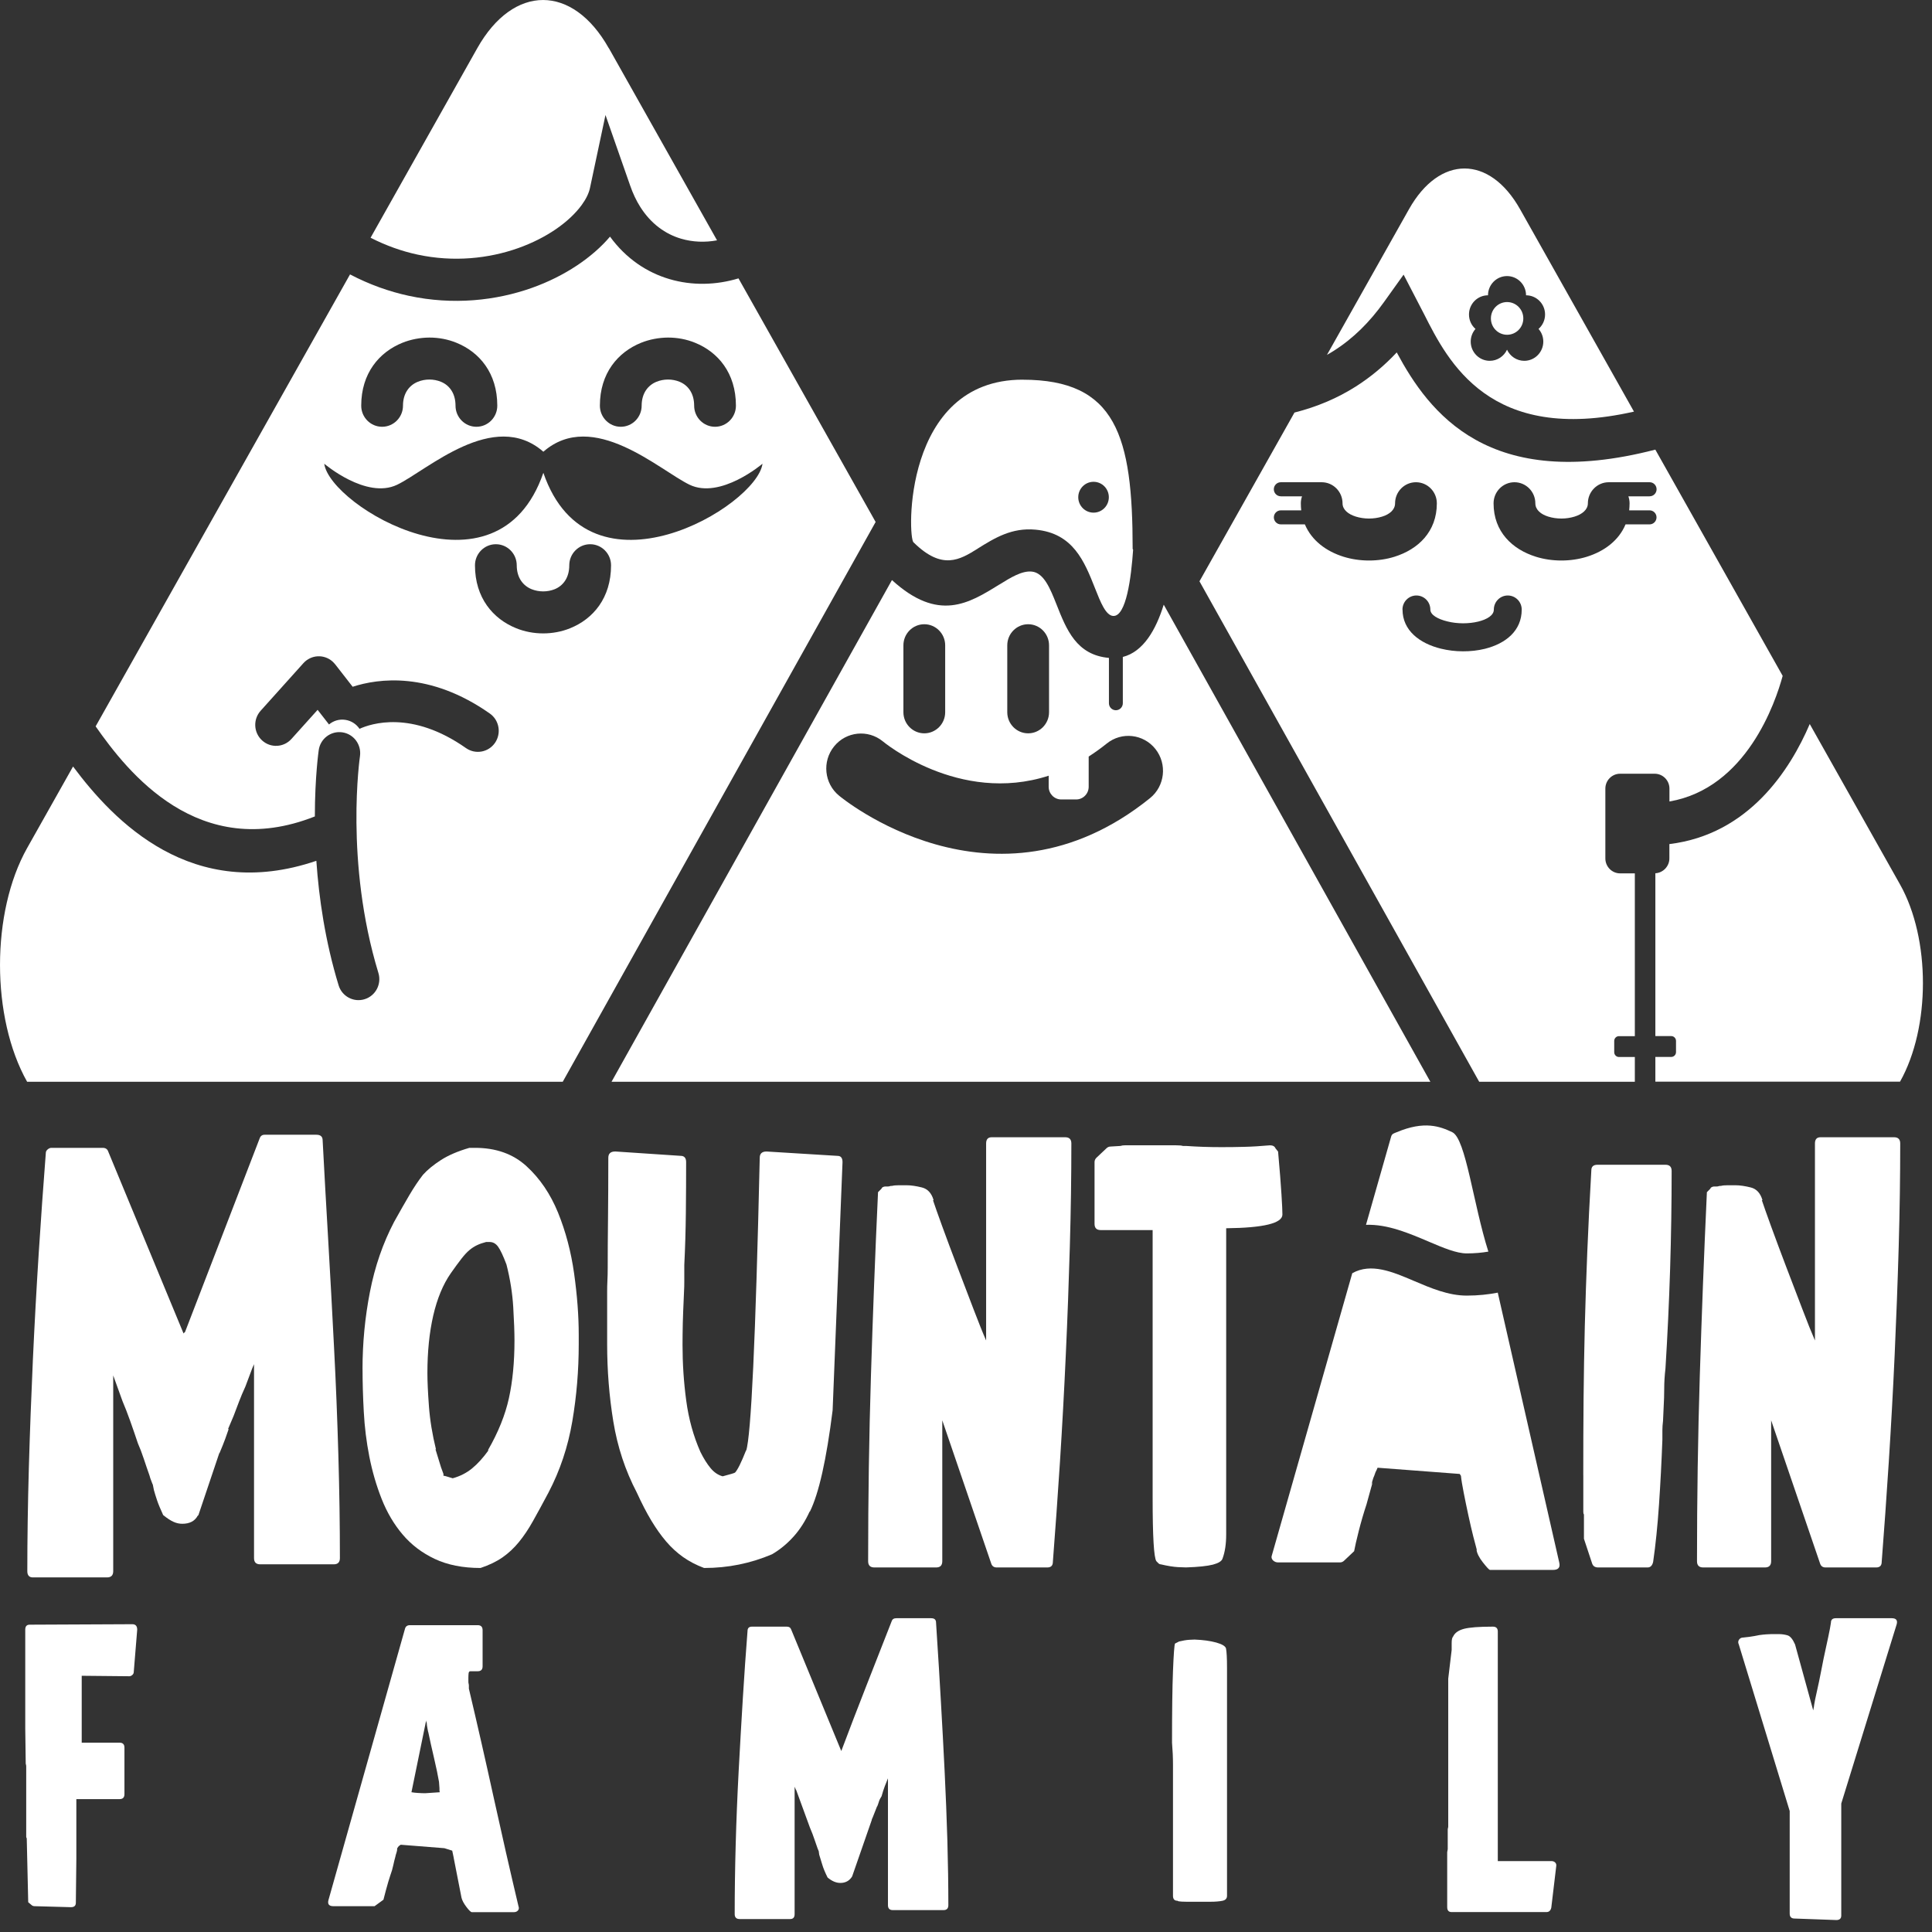
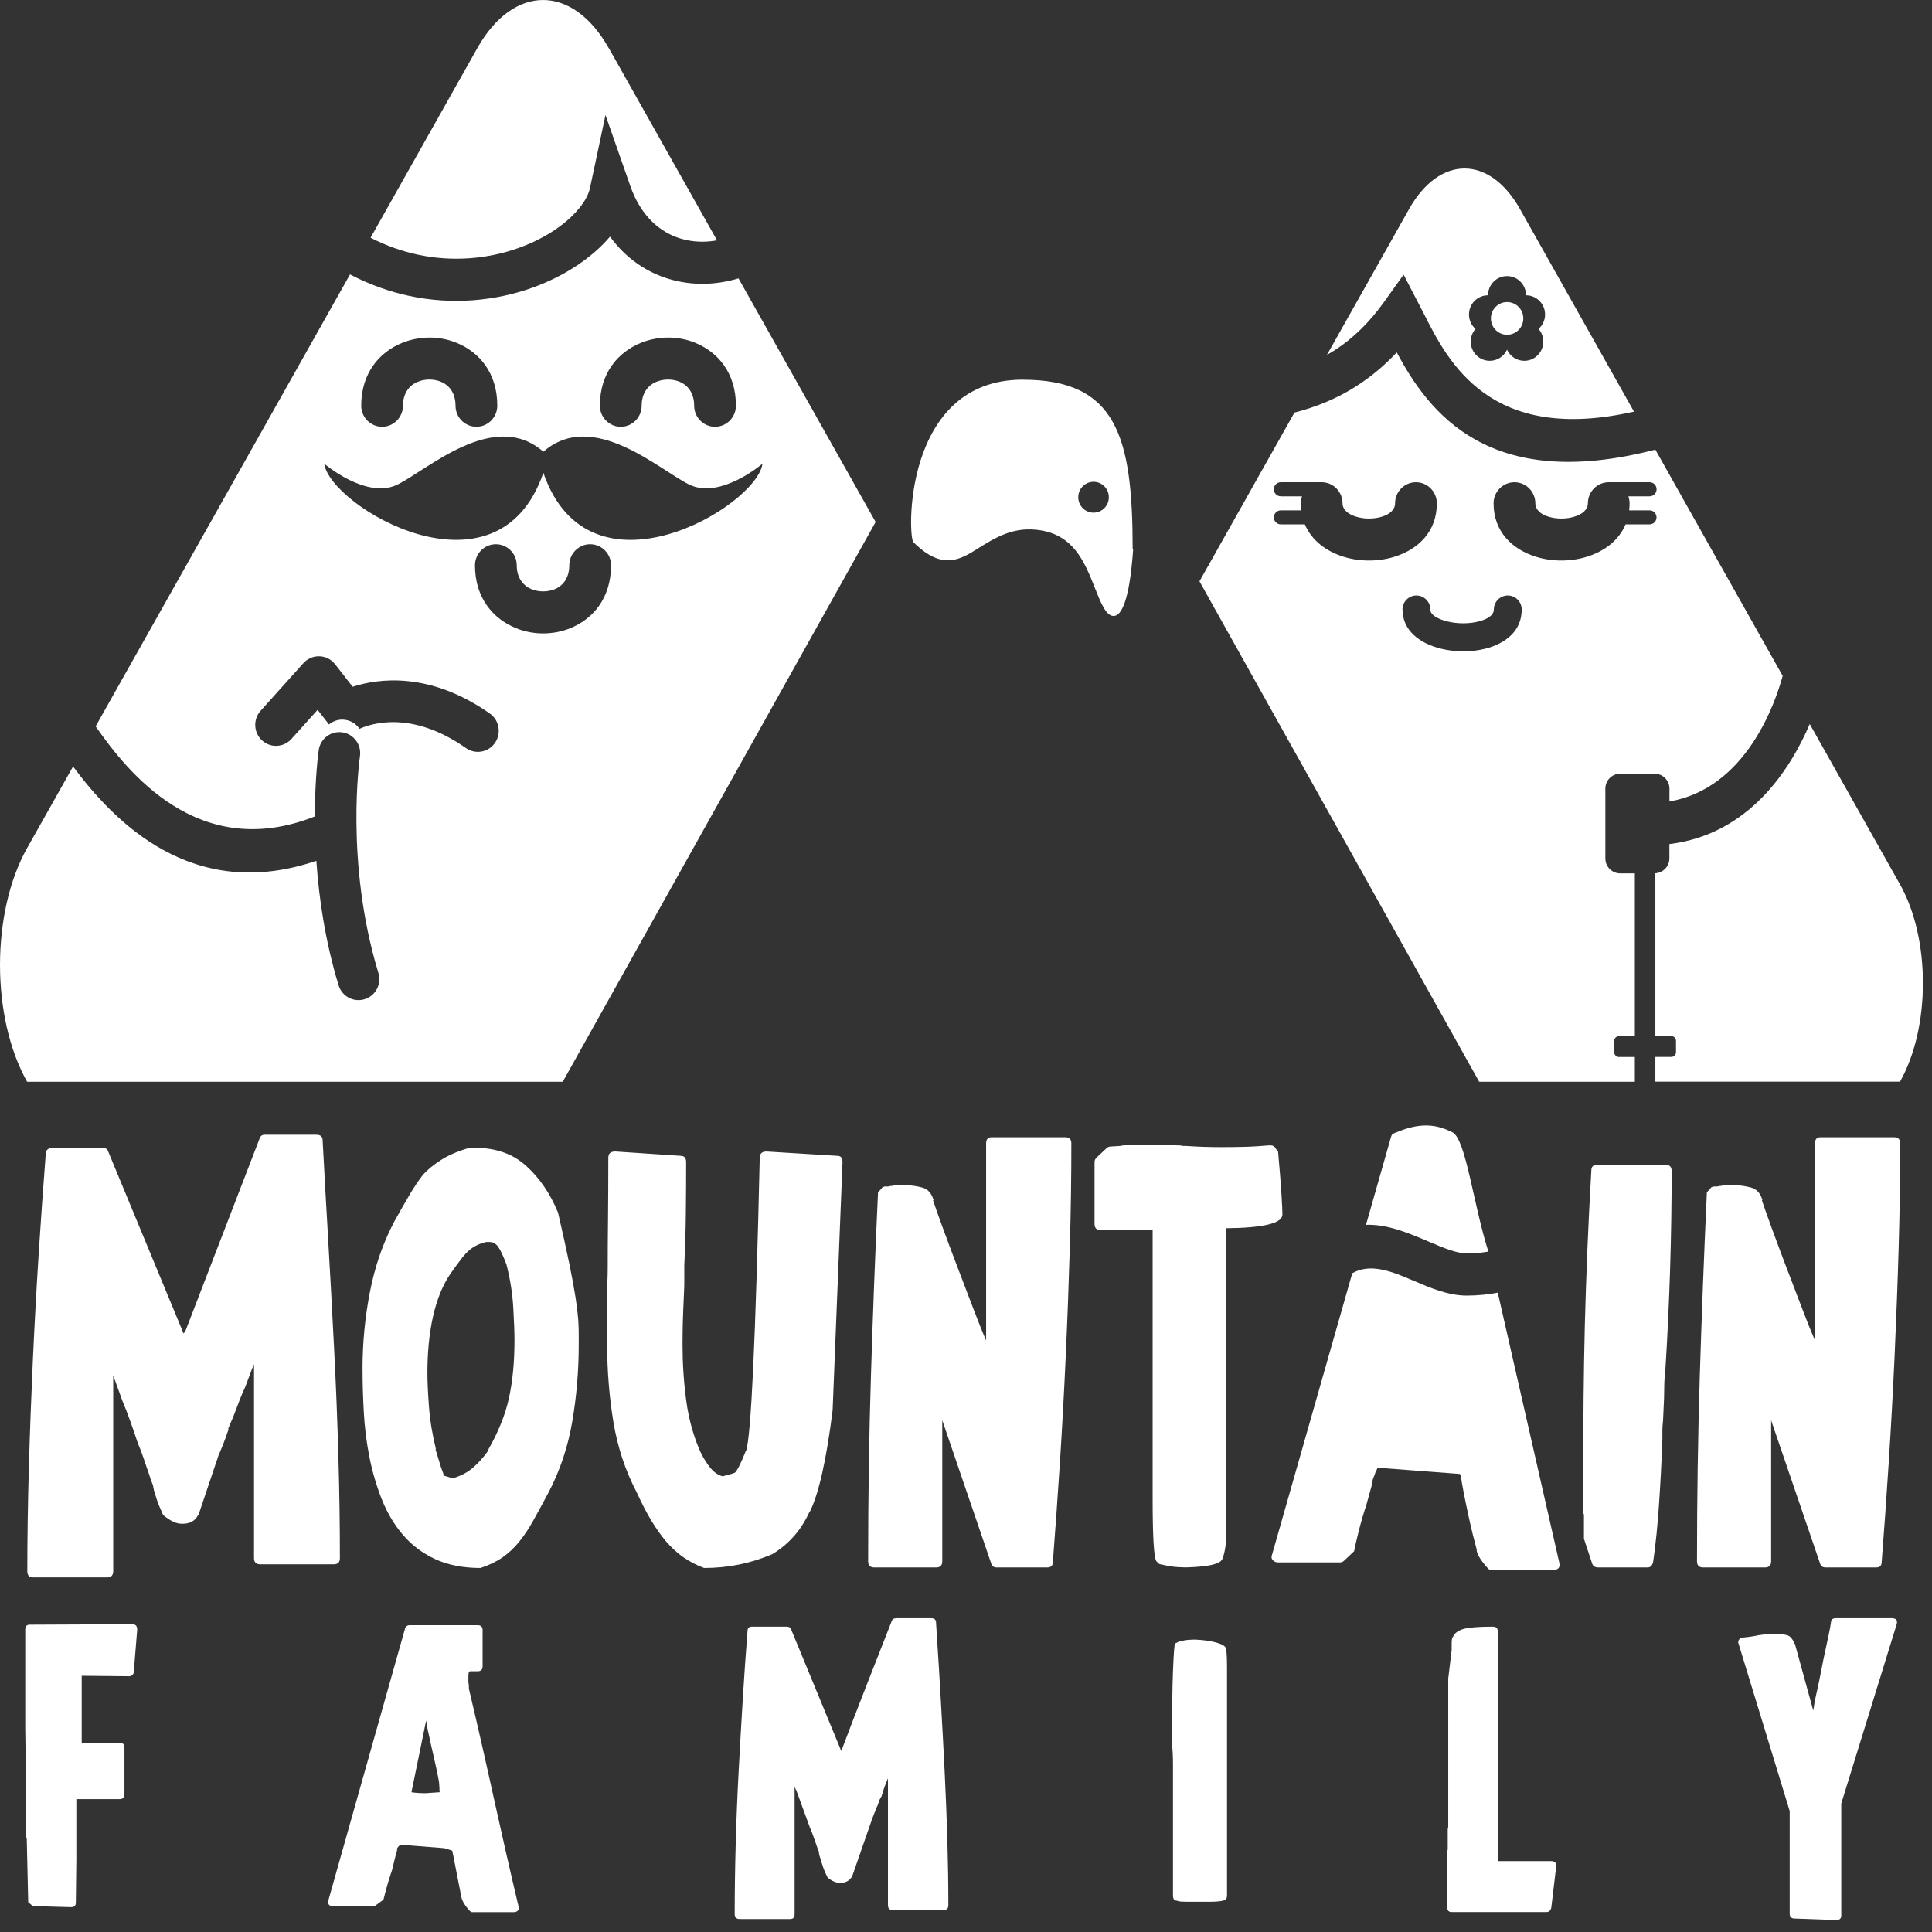
<svg xmlns="http://www.w3.org/2000/svg" width="58" height="58" viewBox="0 0 58 58" fill="none">
  <rect x="0" y="0" width="58" height="58" fill="#333333" stroke="none" />
  <path fill-rule="evenodd" clip-rule="evenodd" d="M50.116 25.34C52.496 25.051 53.739 23.116 54.33 21.736L57.04 26.551C57.957 28.18 57.957 30.844 57.04 32.473H49.695V31.73H50.172C50.25 31.73 50.315 31.666 50.315 31.586V31.248C50.315 31.169 50.251 31.104 50.172 31.104H49.695V26.216C49.928 26.203 50.116 26.007 50.116 25.77V25.339V25.34Z" fill="white" />
  <path fill-rule="evenodd" clip-rule="evenodd" d="M49.524 14.899C49.639 14.899 49.732 14.804 49.732 14.688C49.732 14.572 49.639 14.477 49.524 14.477H48.296C47.95 14.477 47.669 14.761 47.669 15.11C47.669 15.303 47.494 15.439 47.272 15.508C47.146 15.547 47.011 15.567 46.876 15.567C46.741 15.567 46.605 15.548 46.481 15.509C46.262 15.442 46.092 15.306 46.092 15.11C46.092 14.761 45.811 14.477 45.465 14.477C45.119 14.477 44.838 14.761 44.838 15.11C44.838 15.961 45.397 16.492 46.113 16.715C46.353 16.79 46.615 16.827 46.875 16.827C47.136 16.827 47.397 16.789 47.638 16.714C48.159 16.552 48.597 16.228 48.8 15.742H49.521C49.637 15.742 49.73 15.648 49.73 15.531C49.73 15.415 49.637 15.321 49.521 15.321H48.909C48.916 15.253 48.921 15.182 48.921 15.11C48.921 15.038 48.908 14.965 48.885 14.9H49.52L49.524 14.899ZM38.45 14.899C38.335 14.899 38.241 14.804 38.241 14.688C38.241 14.572 38.335 14.477 38.45 14.477H39.678C40.023 14.477 40.304 14.761 40.304 15.11C40.304 15.303 40.479 15.439 40.702 15.508C40.827 15.547 40.962 15.567 41.097 15.567C41.232 15.567 41.368 15.548 41.492 15.509C41.711 15.442 41.881 15.306 41.881 15.11C41.881 14.761 42.162 14.477 42.508 14.477C42.854 14.477 43.135 14.761 43.135 15.11C43.135 15.961 42.576 16.492 41.86 16.715C41.62 16.79 41.359 16.827 41.098 16.827C40.837 16.827 40.577 16.789 40.335 16.714C39.815 16.552 39.377 16.228 39.173 15.742H38.451C38.336 15.742 38.242 15.648 38.242 15.531C38.242 15.415 38.336 15.321 38.451 15.321H39.064C39.056 15.253 39.052 15.182 39.052 15.11C39.052 15.038 39.065 14.965 39.088 14.9H38.452L38.45 14.899ZM42.103 18.3C42.103 18.067 42.29 17.877 42.521 17.877C42.753 17.877 42.94 18.066 42.94 18.3C42.94 18.461 43.167 18.587 43.454 18.656C43.601 18.693 43.761 18.711 43.92 18.712C44.078 18.712 44.235 18.695 44.379 18.66C44.643 18.594 44.846 18.473 44.846 18.3C44.846 18.067 45.033 17.877 45.264 17.877C45.496 17.877 45.683 18.066 45.683 18.3C45.683 18.939 45.2 19.322 44.576 19.478C44.368 19.529 44.143 19.554 43.918 19.553C43.693 19.553 43.468 19.525 43.259 19.474C42.615 19.316 42.105 18.924 42.105 18.3H42.103ZM36.008 17.453L38.861 12.385C39.55 12.211 40.155 11.949 40.692 11.61C41.153 11.318 41.563 10.973 41.931 10.58C42.899 12.383 44.687 14.796 49.694 13.498L53.517 20.29C53.303 21.081 52.431 23.663 50.118 24.061V23.674C50.118 23.428 49.919 23.228 49.675 23.228H48.636C48.393 23.228 48.194 23.428 48.194 23.674V25.772C48.194 26.018 48.393 26.219 48.636 26.219H49.079V31.106H48.602C48.524 31.106 48.46 31.17 48.46 31.25V31.588C48.46 31.666 48.523 31.732 48.602 31.732H49.079V32.475H44.406L36.01 17.453H36.008Z" fill="white" />
  <path fill-rule="evenodd" clip-rule="evenodd" d="M8.75 22.183C8.518 22.442 8.124 22.462 7.868 22.228C7.612 21.994 7.593 21.596 7.824 21.338L9.107 19.91C9.339 19.651 9.733 19.631 9.989 19.865C10.015 19.89 10.039 19.915 10.061 19.943H10.062L10.587 20.617C11.351 20.369 12.894 20.149 14.704 21.42C14.988 21.619 15.057 22.013 14.861 22.3C14.663 22.587 14.273 22.657 13.989 22.458C12.357 21.311 11.132 21.725 10.793 21.88C10.698 21.738 10.545 21.636 10.364 21.61C10.182 21.583 10.007 21.639 9.877 21.749L9.535 21.31L8.75 22.183ZM12.098 12.179C12.098 12.528 11.817 12.812 11.471 12.812C11.125 12.812 10.844 12.528 10.844 12.179C10.844 11.203 11.386 10.571 12.079 10.291C12.335 10.188 12.613 10.136 12.891 10.134C13.168 10.134 13.446 10.185 13.702 10.29C14.391 10.569 14.929 11.198 14.929 12.179C14.929 12.528 14.648 12.812 14.302 12.812C13.956 12.812 13.675 12.528 13.675 12.179C13.675 11.798 13.483 11.561 13.237 11.461C13.128 11.416 13.009 11.394 12.891 11.394C12.772 11.394 12.653 11.416 12.544 11.461C12.293 11.562 12.098 11.801 12.098 12.178V12.179ZM19.263 12.179C19.263 12.528 18.982 12.812 18.636 12.812C18.29 12.812 18.009 12.528 18.009 12.179C18.009 11.203 18.551 10.571 19.244 10.291C19.5 10.188 19.778 10.136 20.055 10.134C20.333 10.134 20.611 10.185 20.867 10.29C21.555 10.569 22.093 11.198 22.093 12.179C22.093 12.528 21.812 12.812 21.466 12.812C21.12 12.812 20.839 12.528 20.839 12.179C20.839 11.798 20.647 11.561 20.401 11.461C20.293 11.416 20.174 11.394 20.055 11.394C19.937 11.394 19.818 11.416 19.708 11.461C19.458 11.562 19.263 11.801 19.263 12.178V12.179ZM14.259 16.971C14.259 16.622 14.54 16.338 14.886 16.338C15.232 16.338 15.513 16.622 15.513 16.971C15.513 17.349 15.708 17.587 15.959 17.688C16.068 17.732 16.187 17.754 16.306 17.754C16.424 17.754 16.543 17.732 16.651 17.689C16.898 17.589 17.09 17.352 17.09 16.971C17.09 16.622 17.371 16.338 17.717 16.338C18.062 16.338 18.344 16.622 18.344 16.971C18.344 17.951 17.807 18.581 17.117 18.86C16.861 18.964 16.583 19.015 16.306 19.015C16.028 19.015 15.75 18.963 15.494 18.859C14.801 18.579 14.259 17.947 14.259 16.971ZM16.312 13.561C14.821 12.259 12.823 14.119 11.923 14.552C10.994 14.998 9.734 13.921 9.734 13.921C9.904 15.2 14.932 18.204 16.312 14.194C17.692 18.205 22.72 15.2 22.891 13.921C22.891 13.921 21.629 14.998 20.701 14.552C19.802 14.119 17.803 12.259 16.312 13.561ZM22.17 8.357L26.287 15.67L16.894 32.475H0.814C-0.271 30.546 -0.271 27.39 0.814 25.46L2.193 23.011C3.415 24.65 5.762 27.114 9.497 25.842C9.574 26.956 9.761 28.255 10.165 29.579C10.266 29.913 10.617 30.099 10.946 29.997C11.277 29.895 11.461 29.542 11.36 29.209C10.341 25.866 10.806 22.708 10.807 22.699C10.855 22.353 10.618 22.034 10.275 21.985C9.933 21.936 9.616 22.176 9.568 22.521C9.568 22.526 9.453 23.305 9.452 24.51C5.959 25.893 3.829 23.173 2.871 21.806L10.508 8.238C11.095 8.545 11.687 8.754 12.27 8.88C13.605 9.168 14.892 9.024 15.966 8.643C16.962 8.289 17.787 7.724 18.313 7.104C18.795 7.765 19.423 8.18 20.099 8.379C20.778 8.58 21.5 8.56 22.167 8.358L22.17 8.357Z" fill="white" />
-   <path fill-rule="evenodd" clip-rule="evenodd" d="M32.683 22.711V23.62C32.683 23.829 32.514 24 32.308 24H31.858C31.651 24 31.482 23.829 31.482 23.62V23.287C28.785 24.163 26.511 22.262 26.503 22.256C26.058 21.891 25.401 21.958 25.039 22.409C24.676 22.859 24.743 23.522 25.19 23.887C25.203 23.899 29.819 27.756 34.524 23.961C34.972 23.599 35.045 22.939 34.687 22.486C34.329 22.034 33.675 21.959 33.226 22.321C33.046 22.466 32.864 22.595 32.685 22.711M27.121 19.373C27.121 19.024 27.402 18.74 27.748 18.74C28.093 18.74 28.375 19.024 28.375 19.373V21.382C28.375 21.731 28.093 22.015 27.748 22.015C27.402 22.015 27.121 21.731 27.121 21.382V19.373ZM30.239 19.373C30.239 19.024 30.52 18.74 30.866 18.74C31.212 18.74 31.493 19.024 31.493 19.373V21.382C31.493 21.731 31.212 22.015 30.866 22.015C30.52 22.015 30.239 21.731 30.239 21.382V19.373ZM34.938 18.156L42.94 32.475H18.359L26.777 17.414C28.17 18.685 29.086 18.116 29.999 17.549V17.551C30.338 17.34 30.676 17.131 30.973 17.159C31.339 17.193 31.529 17.673 31.713 18.136C32.02 18.914 32.318 19.663 33.291 19.751V21.112C33.291 21.228 33.384 21.322 33.499 21.322C33.614 21.322 33.708 21.228 33.708 21.112V19.722C34.327 19.565 34.704 18.9 34.934 18.158L34.938 18.156Z" fill="white" />
  <path d="M51.35 35.675C51.35 35.663 51.363 35.65 51.388 35.638C51.413 35.626 51.437 35.619 51.462 35.619H51.537C51.562 35.619 51.58 35.616 51.593 35.61C51.605 35.603 51.63 35.601 51.668 35.601C51.705 35.589 51.773 35.582 51.872 35.582H52.095C52.231 35.582 52.386 35.605 52.558 35.648C52.732 35.691 52.849 35.819 52.911 36.031H52.892C52.942 36.181 53.034 36.443 53.17 36.817C53.306 37.191 53.458 37.597 53.624 38.034C53.791 38.47 53.952 38.891 54.107 39.297C54.261 39.703 54.388 40.017 54.486 40.242V34.328C54.486 34.203 54.542 34.141 54.653 34.141H56.861C56.984 34.141 57.046 34.203 57.046 34.328C57.046 35.326 57.031 36.361 57 37.435C56.969 38.508 56.928 39.587 56.879 40.673C56.83 41.759 56.77 42.829 56.703 43.884C56.635 44.938 56.564 45.939 56.49 46.888C56.49 47 56.434 47.056 56.324 47.056H54.803C54.716 47.056 54.661 47.013 54.636 46.926L53.171 42.639V46.869C53.171 46.994 53.109 47.056 52.986 47.056H51.131C51.007 47.056 50.945 46.994 50.945 46.869C50.945 44.973 50.973 43.119 51.029 41.31C51.085 39.501 51.155 37.661 51.242 35.79L51.353 35.678L51.35 35.675Z" fill="white" />
  <path d="M47.532 44.284V45.389C47.532 45.427 47.539 45.451 47.551 45.465V46.195L47.793 46.925C47.818 47.013 47.879 47.056 47.978 47.056H49.462C49.548 47.056 49.604 46.999 49.629 46.887C49.703 46.375 49.761 45.805 49.804 45.175C49.847 44.545 49.881 43.893 49.906 43.219V42.939C49.906 42.851 49.913 42.758 49.925 42.659C49.925 42.609 49.928 42.543 49.934 42.462C49.94 42.382 49.943 42.316 49.943 42.266C49.955 42.055 49.961 41.861 49.961 41.686C49.961 41.498 49.973 41.299 49.998 41.087C50.06 40.089 50.107 39.09 50.138 38.093C50.169 37.094 50.184 36.115 50.184 35.154C50.184 35.029 50.123 34.967 49.998 34.967H47.958C47.834 34.967 47.773 35.023 47.773 35.135C47.723 35.996 47.683 36.807 47.652 37.569C47.621 38.33 47.596 39.076 47.577 39.805C47.559 40.535 47.547 41.264 47.54 41.995C47.533 42.725 47.531 43.489 47.531 44.288" fill="white" />
  <path fill-rule="evenodd" clip-rule="evenodd" d="M32.829 14.464C33.083 14.464 33.288 14.671 33.288 14.927C33.288 15.183 33.083 15.39 32.829 15.39C32.576 15.39 32.37 15.183 32.37 14.927C32.37 14.671 32.576 14.464 32.829 14.464ZM30.701 11.399C33.506 11.399 34.003 13.082 34.003 16.478L34.017 16.504C33.96 17.333 33.81 18.518 33.416 18.491C33.196 18.475 33.039 18.08 32.877 17.669C32.554 16.853 32.218 16.005 31.088 15.901C30.372 15.834 29.859 16.152 29.346 16.472V16.474C28.817 16.802 28.287 17.132 27.426 16.282C27.248 16.175 27.093 11.398 30.7 11.398L30.701 11.399Z" fill="white" />
  <path fill-rule="evenodd" clip-rule="evenodd" d="M45.242 8.288C45.557 8.288 45.813 8.547 45.813 8.865C46.128 8.865 46.384 9.123 46.384 9.441C46.384 9.614 46.308 9.769 46.188 9.874C46.277 9.976 46.331 10.109 46.331 10.255C46.331 10.573 46.075 10.832 45.76 10.832C45.53 10.832 45.333 10.694 45.242 10.498C45.151 10.695 44.953 10.832 44.723 10.832C44.408 10.832 44.152 10.573 44.152 10.255C44.152 10.109 44.206 9.976 44.295 9.875C44.175 9.77 44.1 9.615 44.1 9.441C44.1 9.123 44.355 8.865 44.671 8.865C44.671 8.547 44.926 8.288 45.242 8.288ZM39.836 10.654L42.299 6.28C43.216 4.651 44.716 4.651 45.633 6.28L49.053 12.357C44.725 13.337 43.474 10.859 42.752 9.431L42.137 8.245L41.547 9.07C41.121 9.665 40.628 10.161 40.034 10.536C39.969 10.577 39.904 10.616 39.837 10.653L39.836 10.654Z" fill="white" />
  <path fill-rule="evenodd" clip-rule="evenodd" d="M45.244 9.068C45.513 9.068 45.731 9.288 45.731 9.559C45.731 9.831 45.513 10.05 45.244 10.05C44.975 10.05 44.758 9.831 44.758 9.559C44.758 9.288 44.975 9.068 45.244 9.068Z" fill="white" />
  <path fill-rule="evenodd" clip-rule="evenodd" d="M18.279 1.447L21.526 7.215C21.167 7.282 20.797 7.269 20.447 7.166C19.977 7.028 19.541 6.719 19.219 6.208C19.103 6.025 19 5.81 18.915 5.563L18.177 3.453L17.712 5.641C17.678 5.804 17.59 5.981 17.459 6.16C17.087 6.665 16.411 7.145 15.555 7.449C14.676 7.76 13.624 7.878 12.529 7.642C12.066 7.542 11.595 7.377 11.125 7.137L14.328 1.447C15.414 -0.482 17.191 -0.482 18.276 1.447" fill="white" />
  <path d="M44.682 37.575C44.226 36.143 44.005 34.184 43.599 33.99C43.235 33.816 42.763 33.638 41.93 33.99C41.85 34.023 41.788 34.033 41.763 34.121L41.008 36.77C41.656 36.748 42.291 37.019 42.907 37.281C43.32 37.457 43.722 37.628 44.032 37.628C44.275 37.628 44.492 37.607 44.682 37.574" fill="white" />
  <path d="M44.324 46.512C44.336 46.624 44.401 46.756 44.518 46.905C44.636 47.055 44.707 47.13 44.731 47.13H46.623C46.783 47.13 46.846 47.055 46.809 46.905L44.964 38.806C44.687 38.86 44.376 38.895 44.034 38.895C43.481 38.895 42.961 38.673 42.424 38.444C41.806 38.181 41.158 37.905 40.596 38.223L38.186 46.68C38.16 46.742 38.17 46.796 38.213 46.84C38.256 46.883 38.309 46.905 38.371 46.905H40.226C40.275 46.905 40.318 46.886 40.355 46.849L40.652 46.568C40.677 46.431 40.723 46.228 40.791 45.96C40.859 45.692 40.936 45.427 41.023 45.164L41.209 44.491L41.171 44.566C41.171 44.566 41.18 44.532 41.199 44.463C41.217 44.394 41.239 44.336 41.263 44.286C41.263 44.273 41.267 44.263 41.272 44.258C41.279 44.251 41.281 44.242 41.281 44.23L41.262 44.306C41.274 44.243 41.288 44.203 41.3 44.184C41.312 44.165 41.33 44.124 41.356 44.062L43.822 44.249L43.859 44.306C43.871 44.431 43.9 44.601 43.943 44.82C43.985 45.038 44.033 45.263 44.082 45.493C44.132 45.724 44.181 45.937 44.23 46.13C44.28 46.324 44.317 46.463 44.341 46.551L44.322 46.513L44.324 46.512Z" fill="white" />
  <path d="M38.292 34.476C38.268 34.414 38.212 34.383 38.126 34.383C37.841 34.408 37.584 34.424 37.356 34.429C37.127 34.436 36.896 34.438 36.661 34.438C36.475 34.438 36.296 34.435 36.123 34.429C35.949 34.423 35.777 34.414 35.603 34.402H35.511C35.474 34.389 35.406 34.383 35.307 34.383H33.767C33.718 34.383 33.675 34.389 33.638 34.402L33.341 34.42C33.292 34.42 33.249 34.439 33.212 34.477L32.915 34.757C32.878 34.795 32.859 34.838 32.859 34.888V36.741C32.859 36.866 32.921 36.928 33.045 36.928H34.603V44.977C34.603 46.125 34.64 46.755 34.714 46.867C34.726 46.88 34.745 46.898 34.77 46.924C34.795 46.95 34.819 46.962 34.845 46.962C35.054 47.011 35.228 47.039 35.364 47.046C35.5 47.053 35.58 47.055 35.606 47.055C35.977 47.043 36.246 47.014 36.413 46.971C36.58 46.927 36.675 46.867 36.7 46.793C36.775 46.594 36.811 46.35 36.811 46.063V36.873C37.937 36.861 38.499 36.723 38.499 36.461C38.499 36.361 38.49 36.161 38.471 35.862C38.453 35.563 38.419 35.132 38.369 34.571L38.295 34.478L38.292 34.476Z" fill="white" />
  <path d="M26.468 35.675C26.468 35.663 26.48 35.65 26.505 35.638C26.529 35.626 26.554 35.619 26.58 35.619H26.654C26.68 35.619 26.697 35.616 26.71 35.61C26.722 35.603 26.748 35.601 26.785 35.601C26.822 35.589 26.89 35.582 26.989 35.582H27.212C27.348 35.582 27.503 35.605 27.675 35.648C27.849 35.691 27.966 35.819 28.028 36.031H28.009C28.059 36.181 28.151 36.443 28.287 36.817C28.423 37.191 28.575 37.597 28.742 38.034C28.909 38.47 29.069 38.891 29.224 39.297C29.379 39.703 29.505 40.017 29.604 40.242V34.328C29.604 34.203 29.66 34.141 29.771 34.141H31.978C32.102 34.141 32.163 34.203 32.163 34.328C32.163 35.326 32.148 36.361 32.117 37.435C32.086 38.508 32.046 39.587 31.996 40.673C31.947 41.759 31.888 42.829 31.821 43.884C31.753 44.938 31.681 45.939 31.608 46.888C31.608 47 31.552 47.056 31.441 47.056H29.92C29.833 47.056 29.778 47.013 29.753 46.926L28.288 42.639V46.869C28.288 46.994 28.227 47.056 28.103 47.056H26.248C26.124 47.056 26.062 46.994 26.062 46.869C26.062 44.973 26.09 43.119 26.146 41.31C26.202 39.501 26.272 37.661 26.359 35.79L26.47 35.678L26.468 35.675Z" fill="white" />
  <path d="M18.466 34.569C18.33 34.569 18.262 34.632 18.262 34.757C18.262 35.443 18.258 36.054 18.253 36.591C18.246 37.127 18.244 37.62 18.244 38.069C18.244 38.206 18.241 38.331 18.235 38.444C18.229 38.556 18.227 38.669 18.227 38.781V40.353C18.227 41.139 18.288 41.912 18.412 42.673C18.536 43.435 18.771 44.146 19.117 44.807C19.265 45.131 19.41 45.412 19.553 45.649C19.696 45.886 19.844 46.096 19.998 46.276C20.152 46.457 20.323 46.613 20.507 46.744C20.693 46.875 20.902 46.984 21.137 47.072C21.497 47.072 21.846 47.038 22.185 46.969C22.525 46.9 22.856 46.797 23.178 46.66C23.413 46.522 23.626 46.348 23.818 46.135C24.01 45.924 24.174 45.668 24.31 45.369V45.387C24.582 44.839 24.81 43.822 24.996 42.337L25.293 34.888C25.293 34.762 25.243 34.7 25.144 34.7L23.012 34.569C22.876 34.569 22.808 34.632 22.808 34.757C22.746 37.477 22.681 39.567 22.613 41.027C22.545 42.486 22.474 43.328 22.4 43.553V43.535C22.252 43.909 22.141 44.133 22.066 44.208C22.054 44.221 21.93 44.258 21.695 44.32C21.559 44.283 21.438 44.202 21.334 44.077C21.229 43.951 21.127 43.789 21.028 43.59C20.818 43.116 20.675 42.602 20.601 42.046C20.526 41.491 20.49 40.933 20.49 40.371C20.49 40.171 20.493 39.953 20.498 39.716C20.505 39.479 20.514 39.235 20.526 38.986C20.526 38.936 20.529 38.864 20.535 38.77C20.541 38.676 20.543 38.58 20.543 38.48V37.975C20.569 37.463 20.584 36.939 20.59 36.402C20.596 35.866 20.598 35.361 20.598 34.886C20.598 34.761 20.542 34.699 20.431 34.699L18.466 34.568V34.569Z" fill="white" />
-   <path d="M13.313 44.304C13.338 44.304 13.369 44.311 13.405 44.323C13.442 44.335 13.504 44.354 13.591 44.379C13.813 44.317 14.008 44.218 14.175 44.08C14.342 43.943 14.505 43.762 14.667 43.537H14.648C14.957 43.001 15.167 42.48 15.278 41.975C15.389 41.469 15.445 40.892 15.445 40.244C15.445 39.994 15.433 39.661 15.408 39.242C15.383 38.824 15.316 38.396 15.204 37.96C15.105 37.698 15.021 37.52 14.953 37.427C14.885 37.334 14.802 37.286 14.703 37.286H14.592C14.493 37.311 14.403 37.342 14.323 37.38C14.243 37.418 14.165 37.468 14.091 37.53C14.017 37.592 13.937 37.679 13.85 37.791C13.763 37.903 13.658 38.047 13.535 38.221C13.3 38.558 13.124 38.983 13.006 39.495C12.889 40.007 12.831 40.581 12.831 41.217C12.831 41.466 12.846 41.8 12.877 42.218C12.908 42.636 12.979 43.069 13.09 43.519L13.071 43.501L13.238 44.044L13.313 44.25V44.306V44.304ZM10.883 41.104C10.883 40.318 10.957 39.544 11.106 38.783C11.254 38.022 11.495 37.324 11.829 36.686C12.003 36.375 12.156 36.103 12.293 35.872C12.429 35.641 12.565 35.439 12.701 35.264C12.837 35.114 13.016 34.968 13.239 34.824C13.462 34.681 13.746 34.559 14.092 34.459H14.259C14.89 34.459 15.406 34.643 15.807 35.011C16.209 35.379 16.524 35.844 16.753 36.405C16.981 36.967 17.143 37.575 17.235 38.23C17.327 38.885 17.374 39.5 17.374 40.074V40.355C17.374 41.14 17.31 41.914 17.18 42.675C17.05 43.436 16.812 44.148 16.466 44.808C16.293 45.133 16.139 45.417 16.003 45.659C15.867 45.903 15.725 46.115 15.577 46.295C15.429 46.476 15.265 46.629 15.085 46.754C14.906 46.879 14.686 46.985 14.426 47.072C13.895 47.072 13.437 46.981 13.054 46.801C12.67 46.62 12.349 46.376 12.09 46.07C11.83 45.765 11.62 45.409 11.459 45.003C11.299 44.598 11.175 44.173 11.088 43.73C11.001 43.287 10.945 42.838 10.921 42.382C10.896 41.927 10.884 41.499 10.884 41.1L10.883 41.104Z" fill="white" />
+   <path d="M13.313 44.304C13.338 44.304 13.369 44.311 13.405 44.323C13.442 44.335 13.504 44.354 13.591 44.379C13.813 44.317 14.008 44.218 14.175 44.08C14.342 43.943 14.505 43.762 14.667 43.537H14.648C14.957 43.001 15.167 42.48 15.278 41.975C15.389 41.469 15.445 40.892 15.445 40.244C15.445 39.994 15.433 39.661 15.408 39.242C15.383 38.824 15.316 38.396 15.204 37.96C15.105 37.698 15.021 37.52 14.953 37.427C14.885 37.334 14.802 37.286 14.703 37.286H14.592C14.493 37.311 14.403 37.342 14.323 37.38C14.243 37.418 14.165 37.468 14.091 37.53C14.017 37.592 13.937 37.679 13.85 37.791C13.763 37.903 13.658 38.047 13.535 38.221C13.3 38.558 13.124 38.983 13.006 39.495C12.889 40.007 12.831 40.581 12.831 41.217C12.831 41.466 12.846 41.8 12.877 42.218C12.908 42.636 12.979 43.069 13.09 43.519L13.071 43.501L13.238 44.044L13.313 44.25V44.306V44.304ZM10.883 41.104C10.883 40.318 10.957 39.544 11.106 38.783C11.254 38.022 11.495 37.324 11.829 36.686C12.003 36.375 12.156 36.103 12.293 35.872C12.429 35.641 12.565 35.439 12.701 35.264C12.837 35.114 13.016 34.968 13.239 34.824C13.462 34.681 13.746 34.559 14.092 34.459H14.259C14.89 34.459 15.406 34.643 15.807 35.011C16.209 35.379 16.524 35.844 16.753 36.405C17.327 38.885 17.374 39.5 17.374 40.074V40.355C17.374 41.14 17.31 41.914 17.18 42.675C17.05 43.436 16.812 44.148 16.466 44.808C16.293 45.133 16.139 45.417 16.003 45.659C15.867 45.903 15.725 46.115 15.577 46.295C15.429 46.476 15.265 46.629 15.085 46.754C14.906 46.879 14.686 46.985 14.426 47.072C13.895 47.072 13.437 46.981 13.054 46.801C12.67 46.62 12.349 46.376 12.09 46.07C11.83 45.765 11.62 45.409 11.459 45.003C11.299 44.598 11.175 44.173 11.088 43.73C11.001 43.287 10.945 42.838 10.921 42.382C10.896 41.927 10.884 41.499 10.884 41.1L10.883 41.104Z" fill="white" />
  <path d="M13.312 44.378C13.312 44.467 13.319 44.505 13.331 44.491C13.343 44.479 13.338 44.434 13.312 44.359V44.378Z" fill="white" />
  <path d="M13.293 44.322C13.281 44.322 13.278 44.319 13.285 44.312C13.291 44.305 13.3 44.303 13.312 44.303V44.36C13.3 44.36 13.293 44.348 13.293 44.322Z" fill="white" />
  <path d="M5.936 45.502C5.849 45.663 5.695 45.745 5.473 45.745C5.386 45.745 5.299 45.727 5.214 45.689C5.127 45.651 5.021 45.583 4.898 45.483C4.812 45.295 4.75 45.146 4.713 45.034C4.676 44.922 4.645 44.822 4.621 44.735L4.583 44.547V44.566C4.571 44.529 4.556 44.489 4.537 44.444C4.519 44.401 4.503 44.354 4.491 44.304C4.43 44.129 4.37 43.958 4.315 43.789C4.259 43.621 4.201 43.468 4.14 43.331C4.065 43.106 3.988 42.882 3.908 42.657C3.828 42.432 3.75 42.233 3.676 42.059L3.399 41.291V47.167C3.399 47.292 3.337 47.355 3.213 47.355H0.987C0.876 47.355 0.82 47.292 0.82 47.167C0.82 46.181 0.836 45.149 0.866 44.07C0.897 42.99 0.938 41.908 0.987 40.823C1.037 39.737 1.096 38.667 1.163 37.613C1.231 36.559 1.302 35.557 1.376 34.608C1.376 34.571 1.395 34.536 1.432 34.505C1.469 34.474 1.507 34.459 1.543 34.459H3.082C3.169 34.459 3.224 34.496 3.249 34.571L5.512 40.036C5.512 40.024 5.519 40.014 5.531 40.008C5.543 40.002 5.55 39.993 5.55 39.981V40L7.794 34.178C7.819 34.104 7.869 34.066 7.942 34.066H9.5C9.624 34.066 9.686 34.123 9.686 34.235C9.735 35.171 9.791 36.169 9.853 37.229C9.914 38.29 9.974 39.362 10.028 40.448C10.085 41.534 10.127 42.614 10.158 43.686C10.189 44.759 10.204 45.789 10.204 46.775C10.204 46.9 10.143 46.962 10.019 46.962H7.812C7.687 46.962 7.626 46.9 7.626 46.775V40.954L7.57 41.084L7.366 41.627C7.291 41.789 7.23 41.937 7.18 42.067C7.131 42.198 7.075 42.346 7.013 42.507L6.846 42.901H6.865C6.841 42.976 6.807 43.072 6.763 43.191C6.72 43.31 6.661 43.456 6.587 43.631V43.612L5.957 45.484L5.938 45.503L5.936 45.502Z" fill="white" />
  <path d="M52.194 49.355C52.175 49.305 52.18 49.261 52.209 49.221C52.238 49.181 52.278 49.161 52.326 49.161C52.346 49.161 52.41 49.153 52.518 49.139C52.626 49.124 52.725 49.106 52.813 49.087C52.882 49.077 52.953 49.069 53.027 49.064C53.1 49.059 53.152 49.057 53.181 49.057H53.402C53.491 49.057 53.577 49.069 53.66 49.093C53.744 49.117 53.819 49.209 53.889 49.368L54.434 51.347C54.454 51.247 54.464 51.189 54.464 51.169C54.474 51.099 54.501 50.968 54.545 50.774C54.589 50.58 54.634 50.368 54.678 50.135C54.722 49.902 54.769 49.674 54.819 49.45C54.868 49.227 54.908 49.041 54.936 48.893L54.966 48.714C54.966 48.624 55.015 48.58 55.113 48.58H56.794C56.922 48.58 56.971 48.64 56.941 48.758L55.276 54.144V57.506C55.276 57.596 55.226 57.641 55.128 57.641L53.876 57.596C53.777 57.596 53.728 57.546 53.728 57.448V54.368L52.196 49.354L52.194 49.355ZM44.965 55.871H46.571C46.621 55.871 46.66 55.885 46.689 55.915C46.718 55.945 46.728 55.985 46.718 56.034L46.571 57.268C46.552 57.358 46.502 57.402 46.424 57.402H43.579C43.49 57.402 43.446 57.352 43.446 57.254V55.603C43.446 55.593 43.449 55.578 43.454 55.558C43.458 55.538 43.462 55.524 43.462 55.514V54.933C43.462 54.913 43.464 54.896 43.469 54.881C43.474 54.867 43.477 54.849 43.477 54.829V50.395L43.58 49.532V49.324C43.58 49.224 43.594 49.16 43.624 49.13C43.674 49.021 43.781 48.944 43.948 48.899C44.115 48.855 44.405 48.833 44.818 48.833C44.917 48.833 44.965 48.883 44.965 48.981V55.87V55.871ZM35.391 49.28C35.509 49.251 35.612 49.234 35.701 49.228C35.79 49.224 35.843 49.221 35.863 49.221C36.119 49.231 36.335 49.261 36.512 49.31C36.689 49.36 36.788 49.419 36.806 49.489C36.816 49.549 36.824 49.621 36.828 49.705C36.833 49.789 36.836 49.915 36.836 50.084V56.913C36.836 56.993 36.792 57.042 36.703 57.062C36.654 57.072 36.6 57.08 36.541 57.084C36.481 57.09 36.408 57.092 36.32 57.092H35.627C35.51 57.092 35.426 57.086 35.377 57.078H35.391C35.381 57.078 35.371 57.075 35.361 57.07C35.352 57.065 35.347 57.062 35.347 57.062C35.258 57.062 35.214 57.012 35.214 56.913V52.986C35.214 52.878 35.212 52.768 35.207 52.659C35.202 52.551 35.194 52.437 35.185 52.317C35.185 51.375 35.194 50.656 35.214 50.159C35.234 49.663 35.254 49.39 35.274 49.341L35.391 49.282V49.28ZM25.581 56.333C25.502 56.461 25.385 56.527 25.228 56.527C25.1 56.527 24.972 56.472 24.844 56.363C24.765 56.204 24.712 56.072 24.682 55.968C24.652 55.864 24.623 55.768 24.593 55.678L24.579 55.574L24.549 55.499L24.563 55.544C24.524 55.435 24.488 55.328 24.452 55.224C24.418 55.119 24.371 54.998 24.312 54.859L23.899 53.729V53.743L23.855 53.639V57.462C23.855 57.562 23.811 57.611 23.722 57.611H22.204C22.105 57.611 22.056 57.561 22.056 57.462C22.056 56.797 22.066 56.1 22.086 55.372C22.106 54.643 22.136 53.909 22.175 53.17C22.215 52.431 22.256 51.705 22.3 50.99C22.344 50.277 22.391 49.602 22.441 48.967C22.441 48.877 22.485 48.833 22.574 48.833H23.62C23.689 48.833 23.733 48.863 23.753 48.922L25.256 52.567C25.502 51.912 25.753 51.261 26.008 50.61C26.264 49.961 26.519 49.308 26.775 48.654C26.794 48.605 26.838 48.58 26.908 48.58H27.954C28.053 48.58 28.101 48.624 28.101 48.714L28.131 49.191C28.17 49.786 28.21 50.425 28.248 51.11C28.288 51.795 28.324 52.486 28.359 53.186C28.393 53.885 28.421 54.576 28.441 55.261C28.46 55.946 28.47 56.59 28.47 57.195C28.47 57.294 28.421 57.343 28.323 57.343H26.804C26.706 57.343 26.657 57.294 26.657 57.195V53.386C26.628 53.456 26.596 53.535 26.562 53.624C26.528 53.714 26.496 53.813 26.466 53.923C26.427 53.982 26.4 54.037 26.385 54.087C26.371 54.136 26.353 54.185 26.333 54.235V54.221L26.186 54.593V54.563C26.186 54.583 26.184 54.597 26.178 54.607C26.173 54.617 26.171 54.627 26.171 54.637L25.581 56.334V56.333ZM13.62 55.767L13.576 55.558L13.34 55.484L12.028 55.38C12.018 55.39 12.008 55.398 11.998 55.402C11.989 55.406 11.979 55.414 11.969 55.424L11.925 55.484C11.925 55.534 11.917 55.578 11.903 55.618C11.889 55.658 11.876 55.702 11.866 55.752C11.846 55.822 11.826 55.903 11.806 55.997C11.787 56.091 11.757 56.193 11.717 56.302C11.698 56.362 11.678 56.424 11.658 56.488C11.638 56.552 11.614 56.64 11.585 56.748L11.511 57.031L11.245 57.225H10.007C9.879 57.225 9.83 57.165 9.859 57.047L12.159 48.894C12.178 48.824 12.228 48.789 12.306 48.789H14.341C14.438 48.789 14.488 48.839 14.488 48.938V50.024C14.488 50.124 14.438 50.172 14.341 50.172H14.12C14.09 50.172 14.073 50.193 14.068 50.232C14.064 50.272 14.061 50.317 14.061 50.366V50.485C14.061 50.505 14.063 50.525 14.068 50.545C14.074 50.565 14.076 50.585 14.076 50.605V50.694C14.332 51.776 14.58 52.864 14.82 53.96C15.061 55.056 15.309 56.145 15.565 57.226C15.585 57.276 15.579 57.318 15.551 57.352C15.521 57.387 15.481 57.404 15.433 57.404H14.165C14.135 57.404 14.081 57.352 14.002 57.248C13.923 57.144 13.875 57.052 13.855 56.973L13.619 55.768L13.62 55.767ZM12.809 51.721C12.799 51.701 12.794 51.676 12.794 51.646L12.352 53.804C12.411 53.814 12.477 53.822 12.551 53.826C12.624 53.831 12.696 53.834 12.765 53.834L13.207 53.804C13.197 53.794 13.193 53.774 13.193 53.744V53.684L13.179 53.492C13.149 53.313 13.1 53.077 13.032 52.785C12.963 52.492 12.904 52.226 12.855 51.989V52.003C12.855 52.003 12.847 51.965 12.833 51.891C12.819 51.817 12.811 51.759 12.811 51.721H12.809ZM0.936 57.181C0.965 57.211 0.999 57.225 1.039 57.225L2.13 57.255C2.229 57.255 2.277 57.211 2.277 57.121L2.292 55.797V54.011H3.589C3.687 54.011 3.736 53.961 3.736 53.863V52.464C3.736 52.366 3.686 52.316 3.589 52.316H2.453V50.308L3.883 50.322C3.912 50.322 3.942 50.31 3.972 50.284C4.001 50.26 4.016 50.228 4.016 50.188L4.119 48.924C4.119 48.814 4.069 48.76 3.972 48.76L0.891 48.774C0.802 48.774 0.758 48.824 0.758 48.922V51.883L0.772 52.925C0.772 52.945 0.774 52.963 0.78 52.977C0.784 52.992 0.787 53.009 0.787 53.029V55.157V55.143C0.787 55.153 0.79 55.163 0.795 55.173C0.801 55.183 0.803 55.187 0.803 55.187L0.847 57.106L0.936 57.181Z" fill="white" />
</svg>